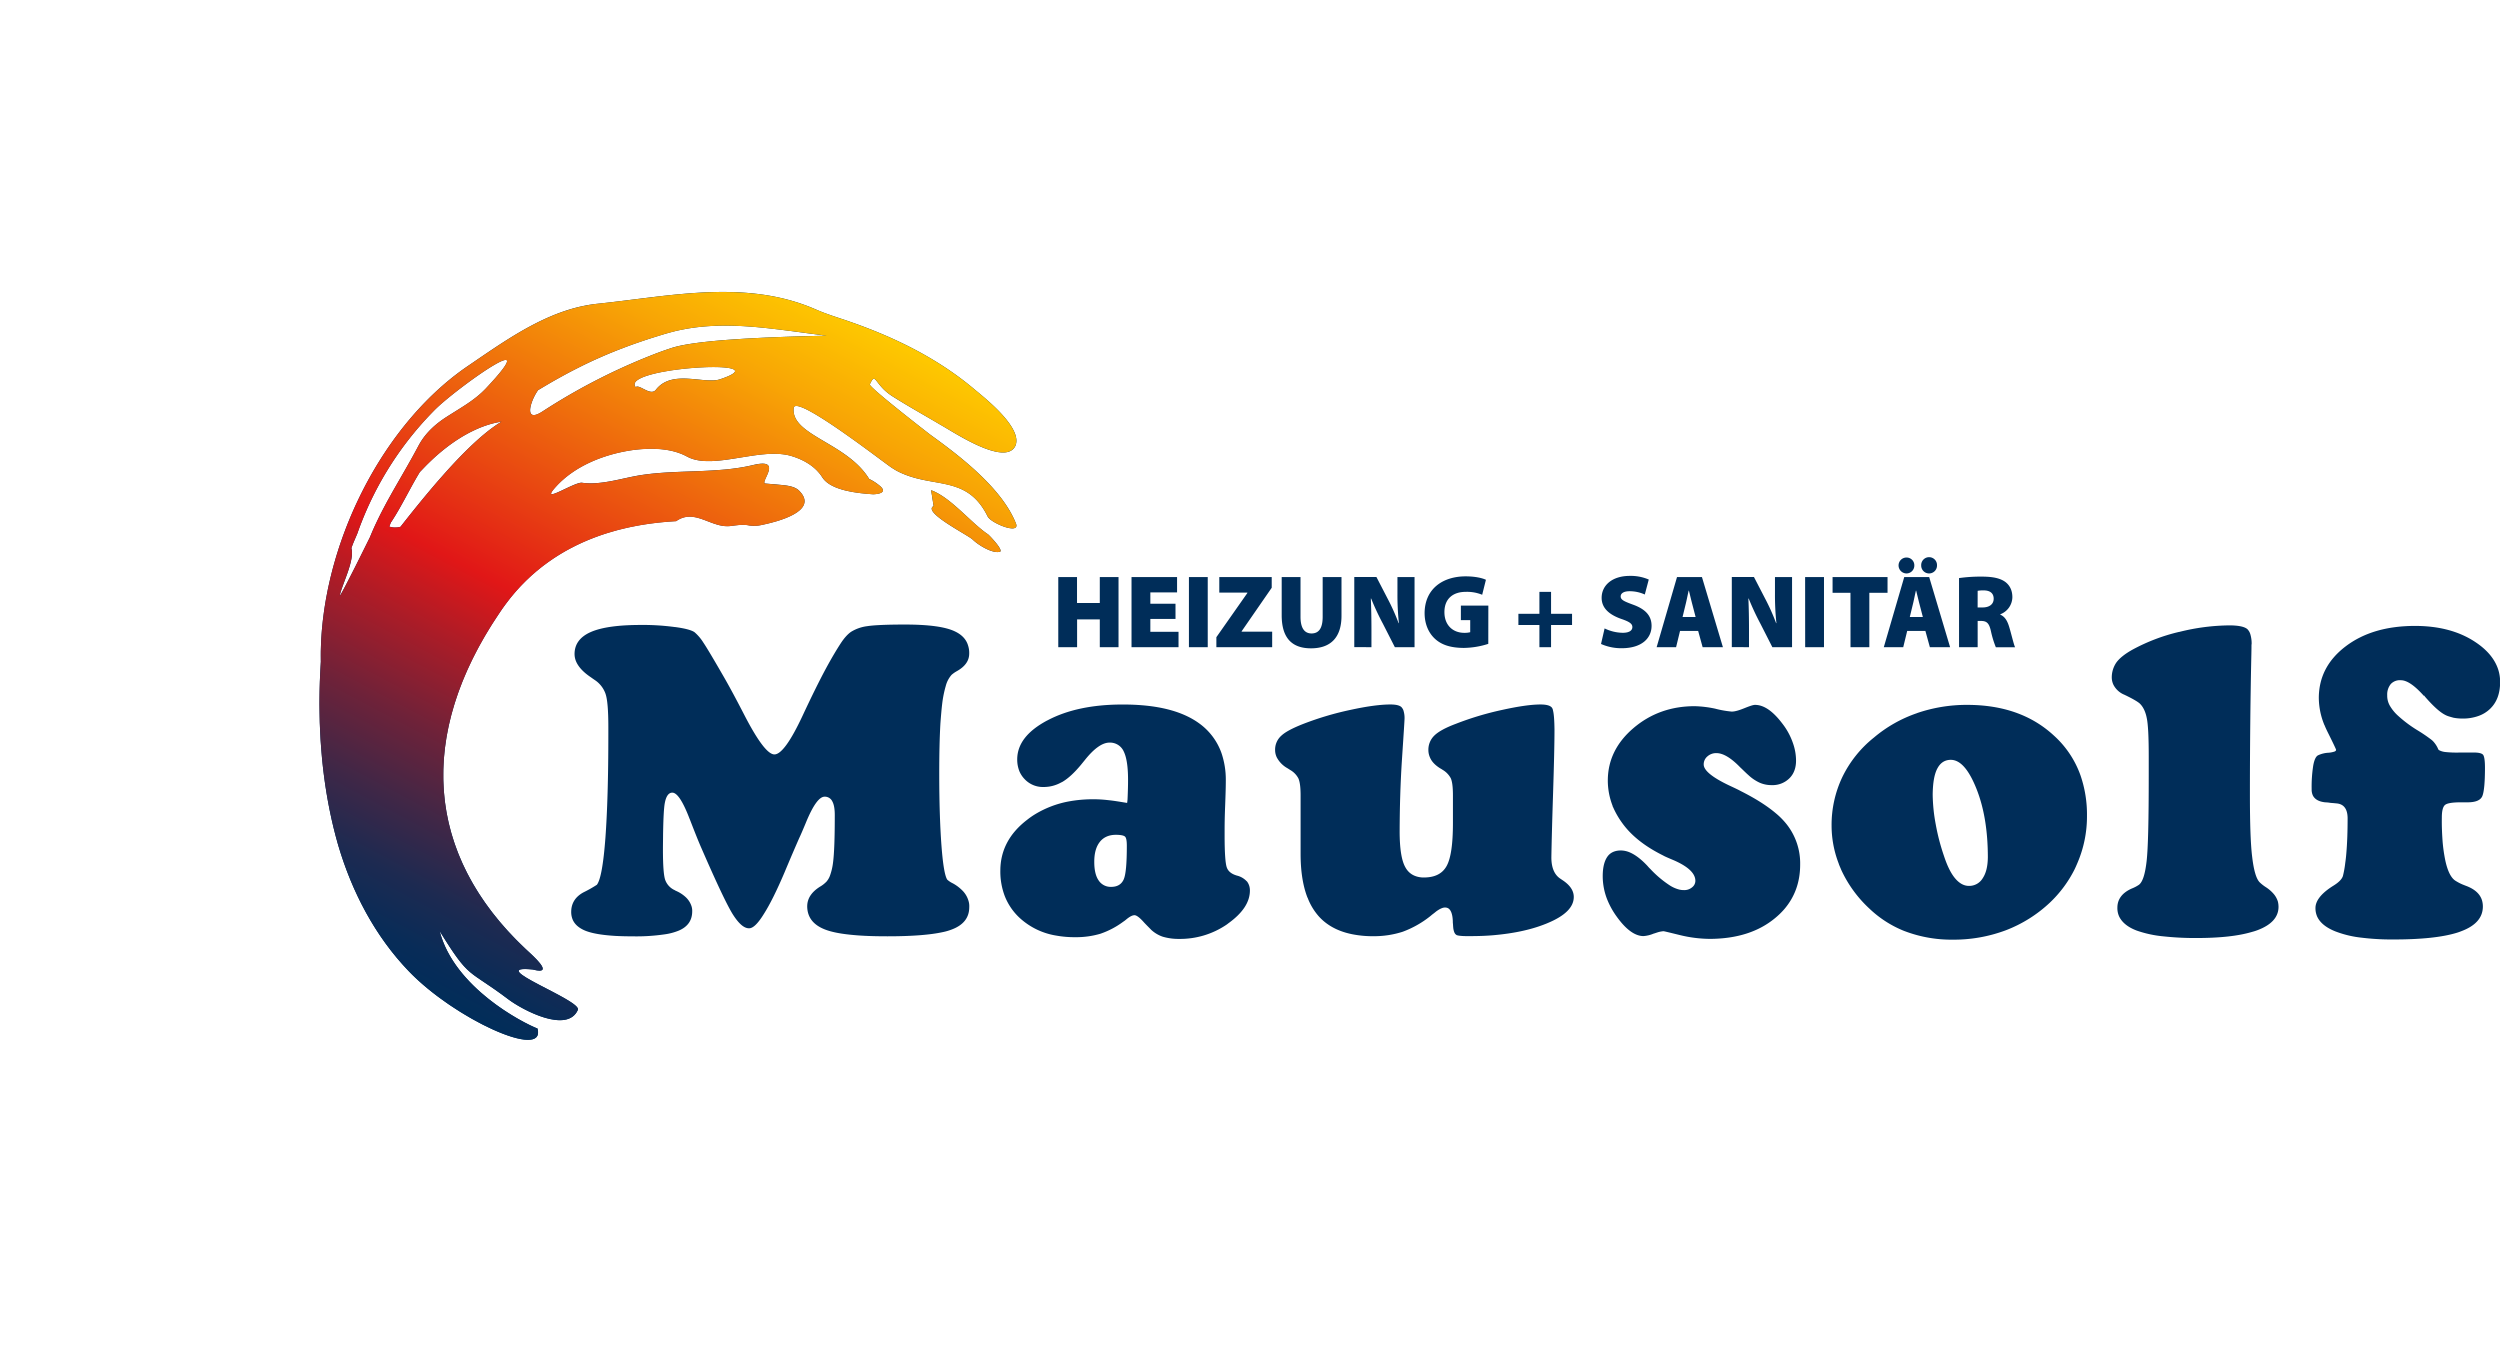
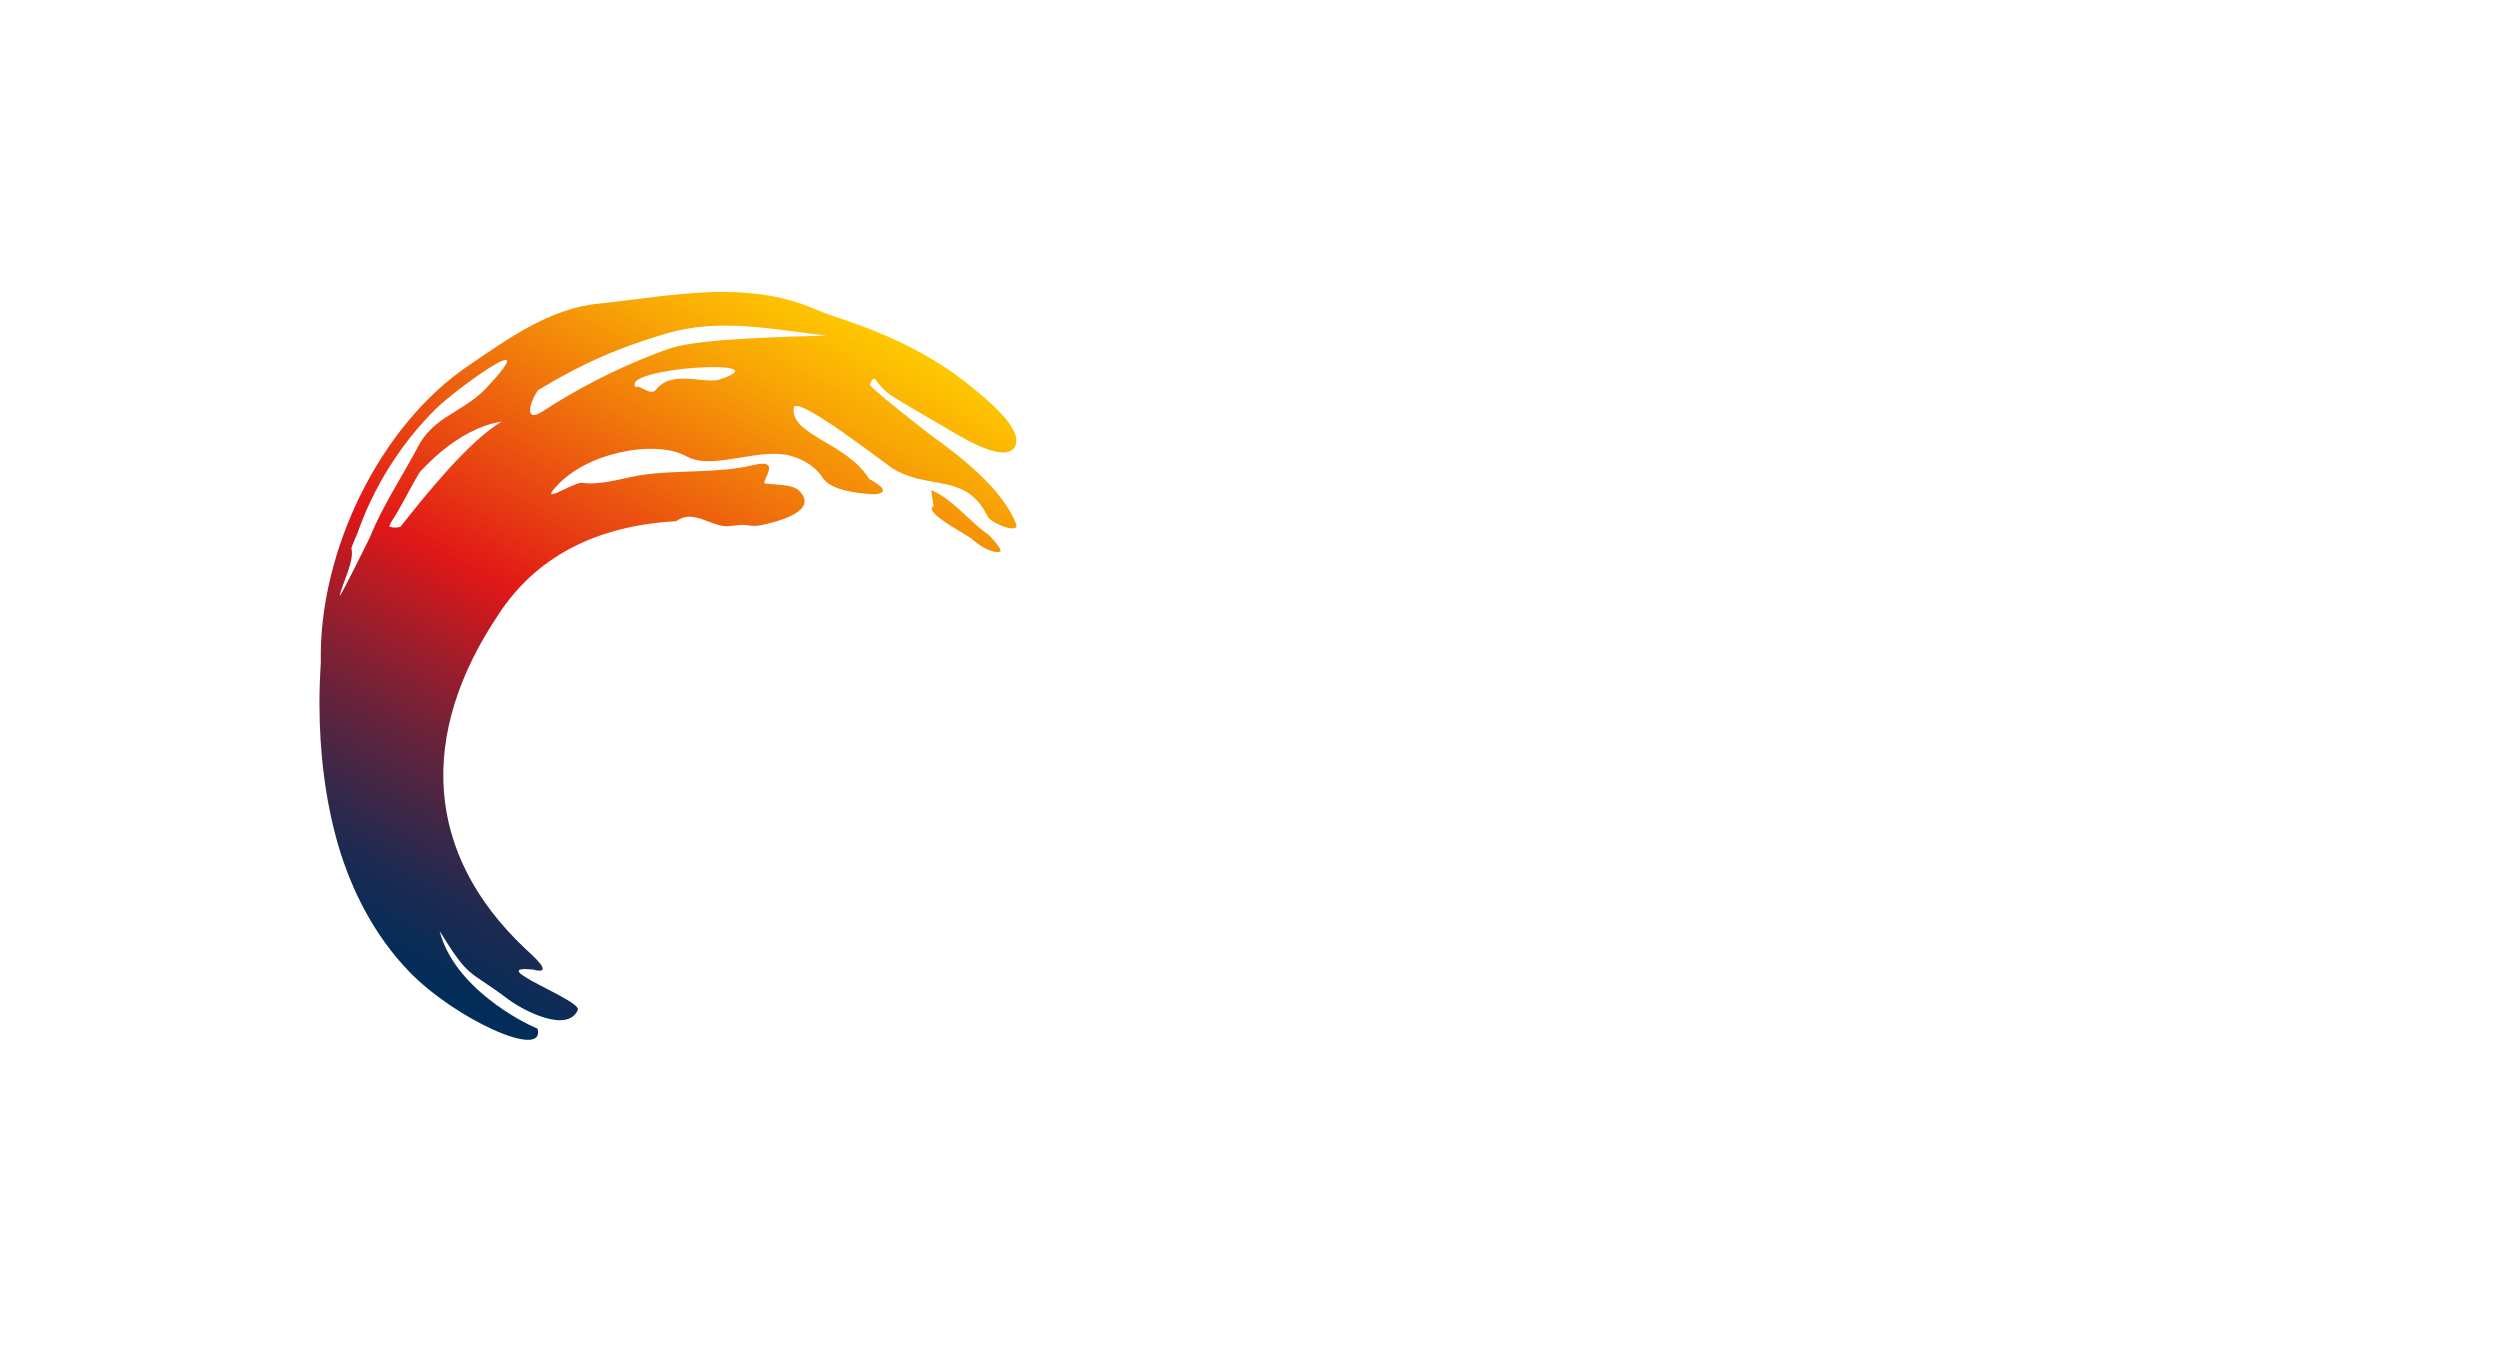
<svg xmlns="http://www.w3.org/2000/svg" id="Ebene_1" data-name="Ebene 1" width="537.37mm" height="290.74mm" viewBox="0 0 1523.26 824.16">
  <defs>
    <style>
      .cls-1 {
        fill: none;
      }

      .cls-2 {
        clip-path: url(#clip-path);
      }

      .cls-3 {
        fill: #002d59;
      }

      .cls-4 {
        clip-path: url(#clip-path-2);
      }

      .cls-5 {
        fill: url(#Unbenannter_Verlauf_2);
      }
    </style>
    <clipPath id="clip-path" transform="translate(192.81 176.13)">
-       <rect class="cls-1" x="1.83" y="1.77" width="1328.62" height="455.68" />
-     </clipPath>
+       </clipPath>
    <clipPath id="clip-path-2" transform="translate(192.81 176.13)">
      <path class="cls-1" d="M376.05,132.22c-7.18,3.63,21.1,17.71,23.82,20.44,3.09,3.07,12.1,8.83,16.72,7.36,1.81-1.32-6.78-10.16-7.37-10.55-10.26-6.79-22.65-22.55-34.7-26.91.08.46,1.44,9.21,1.53,9.66M44.36,144.73l1-2.58a6,6,0,0,0,.47-.63C52.07,132,57,121.28,63,111.46c.59-.18,22.14-26.4,49.82-30.7C93.22,92.4,67.56,124,51.2,144.85a8.68,8.68,0,0,1-3.15.44,9.76,9.76,0,0,1-3.69-.56M245.89,55c-3.49,1.17-8.31.65-13.5.13-9.08-.91-19.31-1.81-25.58,6.25-1.77,2.29-4.64,1-7.23-.34-2.13-1.09-4.08-2.17-5.06-1.25-10-12.13,90.7-17.88,51.37-4.79M14.18,186.64c1.66-7.34,9.18-21.43,7.09-28.76,1-3,2.36-5.9,3.58-8.8A201.27,201.27,0,0,1,72.44,73.26C85.19,60.63,141,20.46,103.23,60.57c-7.11,7.51-16,12.15-24.6,17.74C71.74,82.83,65.83,88.43,62,95.8c-9.82,18.63-21.45,35.76-29.42,55.43-.43.87-17.47,35.55-18.34,35.55,0,0-.05,0,0-.14M135,61.61c26.14-15.89,48.53-25.76,78.17-34.53,32.21-9.54,64.45-2.6,97.68,1.31-19.62.5-76.22,1.59-94.35,7.47-3.57,1.15-7.12,2.41-10.62,3.77a371.81,371.81,0,0,0-68.27,35c-2.32,1.5-4,2.14-5.19,2.14-4.56,0-1.43-9.53,2.58-15.16M171.9,8.88c-29.46,2.84-55,21.25-78.59,37.3C38.24,83,1.34,160.47,2.66,227.06q-.78,12.13-.83,24.44v1.75c.07,28.88,3.48,58.06,11.4,85.54,8.4,28.46,22.33,55.29,43,76.81,27.82,29.06,83.69,54.54,78.46,35-9-3.52-50.77-24.91-59.64-59.42,18.61,30,16.7,22.63,41.78,41.55,8.72,6.57,36,21.08,42.43,6.5,2.59-5.83-58-27.65-27.38-24.59,14.25,3.76-1-9.26-4.51-12.6-61.47-57.84-65.79-130.64-16.09-204.32,1.27-2,2.62-3.86,4-5.73,31.17-42.18,78.34-49.11,103.89-50.55,6.83-4.79,13.08-2.31,19.52.17,4.27,1.65,8.62,3.29,13.29,2.83,3.94-.45,7.84-1.23,11.79-.36a20.44,20.44,0,0,0,7.35-.28c8.49-1.73,35.95-8.28,22.79-21.12-3-2.76-8.47-3.09-12.26-3.45-2.71-.31-5.43-.43-8.14-.72-3.62-.51,11.53-15.88-7.56-11.22-21.91,5.27-46.49,2.6-68.94,6.22-11.05,1.82-23.94,6.21-35.22,4.54-1.74-.21-5.76,1.63-9.64,3.47-7.06,3.35-13.64,6.7-5.1-2.28,11.78-12.23,29.54-18.87,46-21.16,10.77-1.37,23.22-1.29,33,4.13,8.38,4.43,20.41,2.42,32.66.41,10.74-1.76,21.66-3.52,30.45-.94,7.54,2.22,14.9,6.33,19.14,13.16,5.27,8.15,22.21,9.64,30.89,10.23,3.08-.06,8.6-.92,4.59-4.71a31,31,0,0,0-7-4.64c-13.56-22.19-47.76-26.5-46-43.2.84-9,54.51,32.94,59.69,36.33.93.59,1.87,1.17,2.82,1.73,21.65,11.69,42.78,1.78,55.71,28,2.08,4.13,19.58,11.19,17.32,4.53-8.31-21.49-34.06-41.24-52-54.14C372,87.22,336.64,59.8,337.16,58.1c3.72-8.26,2.57,0,13.6,7.09,9.66,6.16,19.74,11.71,29.59,17.57,7,3.8,39.32,25.74,45.52,12.76,4.63-10.84-18.25-28.83-24.64-34.18-22.62-19.15-49.1-32.08-77-41.72-6.59-2.31-13.38-4.28-19.77-7.1C286,4.4,266.92,1.77,247.61,1.77c-25.17,0-50.69,4.47-75.71,7.11" />
    </clipPath>
    <linearGradient id="Unbenannter_Verlauf_2" data-name="Unbenannter Verlauf 2" x1="-51.06" y1="954.21" x2="-46.17" y2="954.21" gradientTransform="matrix(100.29, 0, 0, -100.29, 5093.05, 95931.77)" gradientUnits="userSpaceOnUse">
      <stop offset="0" stop-color="#002d5a" />
      <stop offset="0.05" stop-color="#082c58" />
      <stop offset="0.12" stop-color="#1d2a51" />
      <stop offset="0.2" stop-color="#3f2747" />
      <stop offset="0.3" stop-color="#6f2239" />
      <stop offset="0.41" stop-color="#ac1c27" />
      <stop offset="0.5" stop-color="#e11717" />
      <stop offset="0.63" stop-color="#e94911" />
      <stop offset="0.88" stop-color="#f8a505" />
      <stop offset="1" stop-color="#fec900" />
      <stop offset="1" stop-color="#1d1d1b" />
    </linearGradient>
  </defs>
  <g class="cls-2">
-     <path class="cls-3" d="M852.64,255.77a61.26,61.26,0,0,0,9.71,1.68c1.85,0,4.34-.72,7.53-2s5.4-2.09,6.67-2.09c5.31,0,10.77,3.7,16.46,11.17a41.17,41.17,0,0,1,6.66,12.2,32.29,32.29,0,0,1,1.86,10.59c0,4.5-1.37,8.19-4.11,10.84a14.54,14.54,0,0,1-10.75,4.09h-.17a17.77,17.77,0,0,1-7.07-1.44,25.7,25.7,0,0,1-7-4.74c-1.18-1-2.79-2.65-5-4.73-5.53-5.7-10.34-8.59-14.45-8.59a8,8,0,0,0-5.45,2,6.29,6.29,0,0,0-2.26,4.91q0,5.4,15.43,12.75c3.12,1.46,5.54,2.58,7.3,3.55,8.9,4.48,16,9,21.43,13.63a44.87,44.87,0,0,1,6.43,6.59,38.43,38.43,0,0,1,8.18,24.55c0,10.61-3.29,19.68-9.7,27.14a45.53,45.53,0,0,1-5.53,5.37c-10.13,8.43-23.38,12.62-39.67,12.7a78.41,78.41,0,0,1-18.4-2.32c-6.25-1.52-9.55-2.35-10-2.35a16.48,16.48,0,0,0-4.15.89c-.57.16-1.13.41-1.78.55a19.94,19.94,0,0,1-6.19,1.53c-5.21,0-10.66-3.93-16.36-11.87a48.49,48.49,0,0,1-5.86-10.6,38.72,38.72,0,0,1-2.66-14.13c0-5.21,1-9.07,2.75-11.65s4.56-3.92,8.32-3.92a14.25,14.25,0,0,1,5.31,1.13c3.39,1.44,7.06,4.18,10.93,8.34a22,22,0,0,0,1.75,1.86A64.31,64.31,0,0,0,824.06,363a20,20,0,0,0,6.33,2.9,12.37,12.37,0,0,0,2.89.32,7.32,7.32,0,0,0,4.91-1.69,5,5,0,0,0,2-3.93c0-4.49-4.25-8.59-12.69-12.36-1.35-.57-2.65-1.12-3.77-1.61s-2.32-1-3.21-1.52c-11-5.47-19.36-12-25-19.9a51.07,51.07,0,0,1-5.55-9.72,1.26,1.26,0,0,1-.25-.72,42.47,42.47,0,0,1-2.88-15.26c0-12.44,5.23-23.11,15.57-31.95s22.8-13.4,37.34-13.4a66.67,66.67,0,0,1,12.92,1.6M218.43,205.92c6,.8,10,1.85,11.88,3.12a27.12,27.12,0,0,1,5.37,6.27c2.17,3.21,6.36,10.28,12.69,21.27q5.17,9,12.52,23.29c8.2,15.81,14.22,23.68,18.15,23.68,4.1,0,9.87-7.95,17.25-23.77,5.39-11.55,10.11-21.1,14.13-28.57,3.7-6.83,6.75-11.88,9.07-15.42s4.5-5.77,6.35-7a24.62,24.62,0,0,1,9.71-3.38c4-.63,11.73-1,23-1,14.45,0,24.58,1.36,30.44,4.17,4.25,2,7,4.89,8.09,8.75a14.37,14.37,0,0,1,.65,4.81c0,4.26-2.48,7.87-7.54,10.68a18.82,18.82,0,0,0-3.21,2.25,16.47,16.47,0,0,0-3.53,6.74A67.92,67.92,0,0,0,381.23,253c-.39,3.29-.71,7.22-1.05,11.72-.47,8.2-.71,18.3-.71,30.43,0,17.83.49,32.51,1.37,44.16s2.08,18.45,3.52,20.55a13.91,13.91,0,0,0,3.37,2.23,25.15,25.15,0,0,1,6.27,4.83,14.51,14.51,0,0,1,3.2,5.55,10.94,10.94,0,0,1,.56,4.15q0,9.75-11,13.73a33.24,33.24,0,0,1-5.05,1.45c-7.63,1.69-18.85,2.57-33.65,2.57h-.31c-7.94,0-14.78-.23-20.63-.79q-11.31-1-17.33-3.39c-7.15-2.8-10.68-7.47-10.77-14,0-4.81,2.58-8.74,7.71-12a17.69,17.69,0,0,0,4.17-3.28,12,12,0,0,0,1.86-3.14,35.44,35.44,0,0,0,2-8.34q1.07-8.17,1.06-28.91c0-3.77-.49-6.58-1.54-8.43a5,5,0,0,0-4.65-2.79c-3.31,0-7.16,5.37-11.56,16.2-1.62,3.86-2.9,6.91-3.94,9.07-2.25,5.13-5.22,12-8.9,20.8q-7.12,16.74-12.55,25.27c-3.67,6-6.73,8.94-9.13,8.85-3,0-6.11-2.74-9.54-8s-10-19.11-19.6-41.19c-1.87-4.26-4.1-9.94-6.84-17a.19.19,0,0,0-.06-.17c0-.09-.09-.09-.09-.16q-6.13-16.12-10.6-16.13c-2.17,0-3.69,2-4.5,6-.64,3.11-.95,9.54-1.12,19.33,0,2.8-.08,5.94-.08,9.32,0,9.88.48,16.13,1.44,18.69a10.86,10.86,0,0,0,5.32,5.88,4.51,4.51,0,0,1,.87.48c.25.15.57.23.88.4a20.77,20.77,0,0,1,5.31,3.53,13.11,13.11,0,0,1,3.58,5.54,9.07,9.07,0,0,1,.43,3.12c0,5.54-2.74,9.49-8.28,11.81a35.54,35.54,0,0,1-8.51,2.24,119.11,119.11,0,0,1-19.75,1.21h-.32c-3.45,0-6.67-.09-9.56-.23-8.33-.48-14.61-1.53-18.77-3.22-3.69-1.53-6.26-3.7-7.54-6.5a12,12,0,0,1-1-4.89c0-5.32,2.56-9.32,7.56-12a76.2,76.2,0,0,0,8.08-4.57c2.26-2.92,4-12.46,5.23-28.92,1.13-15.49,1.76-36.36,1.76-62.53v-4.66c0-10.2-.55-17-1.76-20.39a16.67,16.67,0,0,0-6.51-8.27c-.47-.32-1.29-.88-2.4-1.68-4.49-3-7.46-6.19-8.92-9.48a12,12,0,0,1-1-4.65c0-6,3.29-10.52,9.88-13.42s16.77-4.32,30.51-4.32a145.15,145.15,0,0,1,20.71,1.28m226.94,56.92h0q18.3-9.75,46-9.72h.14c20.56,0,36.13,3.85,46.73,11.72a37.72,37.72,0,0,1,13.34,18.07,50.42,50.42,0,0,1,2.57,16.37c0,4-.16,9.24-.42,15.9s-.31,11.31-.31,13.88V333c0,10.59.47,17.08,1.36,19.49s3,4,6.27,4.92a11.92,11.92,0,0,1,5.77,3.37.82.82,0,0,1,.4.4,8.77,8.77,0,0,1,1.29,2.73,9.33,9.33,0,0,1,.32,2.57c0,7.07-4.42,13.72-13.17,20a14.7,14.7,0,0,1-1.19.89,50.41,50.41,0,0,1-28.91,8.59,33.72,33.72,0,0,1-9.88-1.36,19.9,19.9,0,0,1-6.9-4.09c-1-1.05-2.48-2.49-4.26-4.36-2.72-3.11-4.73-4.63-6-4.63s-2.81.79-4.81,2.4a17,17,0,0,1-2,1.52,50.79,50.79,0,0,1-14,7.38,52,52,0,0,1-15.41,2.09h-.17a61.6,61.6,0,0,1-11.15-.95,43,43,0,0,1-21.78-10.21,36.07,36.07,0,0,1-9.7-13.8,42,42,0,0,1-2.73-15.49q0-18.56,16.31-31.06a47.9,47.9,0,0,1,5-3.48,61.09,61.09,0,0,1,19.81-7.62,81.39,81.39,0,0,1,15.58-1.43,75.33,75.33,0,0,1,9.16.56c3.37.32,7.24,1,11.39,1.68.09-.48.17-1.21.25-2.09.23-5,.31-8.5.31-10.68.1-8.59-.78-14.77-2.56-18.46a9.13,9.13,0,0,0-8.74-5.53q-6.61,0-15.18,10.83c-1,1.21-1.75,2.16-2.23,2.74-4,4.81-7.73,8.26-11.25,10.34l-1,.49a21.82,21.82,0,0,1-10.52,2.65h-.08a15.25,15.25,0,0,1-11.39-4.73,15.88,15.88,0,0,1-3.23-4.82,19.27,19.27,0,0,1-1.35-7.23c0-9.39,6.1-17.26,18.29-23.76m32.1,73.93c-2.31,2.88-3.44,6.91-3.44,12.2,0,5,.87,8.75,2.65,11.32a8.76,8.76,0,0,0,7.63,3.94c3.69,0,6.17-1.45,7.56-4.33s2-9.82,2-20.72c0-3-.34-4.81-1.06-5.53s-2.57-1.14-5.62-1.14c-4.18,0-7.47,1.44-9.73,4.26m183.86-81.88a5,5,0,0,1,1.26,2.48,14.82,14.82,0,0,1,.51,4.26c0,.89-.51,8.92-1.53,24.25S660.05,316,660,330.35q0,15.79,3.45,21.91c2.1,3.86,5.55,5.94,10.36,6.27h1c6.67,0,11.24-2.33,13.82-7s3.84-13.32,3.84-26.16V308.44c0-5.14-.47-8.59-1.35-10.44a13.21,13.21,0,0,0-4.91-5.05,15.93,15.93,0,0,0-1.45-.89c-3.11-1.93-5.2-4.1-6.25-6.59a11,11,0,0,1-1-4.57,12,12,0,0,1,3.54-8.75c2.4-2.41,6.72-4.81,13.15-7.23a184,184,0,0,1,28.34-8.51c9.78-2.16,17.58-3.29,23.28-3.29,3.61,0,6,.64,7,2a4,4,0,0,1,.63,1.69c.56,2.17.82,6,.9,11.47,0,9.33-.34,22.65-.9,40.15s-.88,30-1,37.89c0,6.34,1.92,10.74,5.7,13.09.24.15.4.31.57.4s.32.17.32.22c4.73,3.06,7.06,6.5,7.06,10.37,0,6.26-5.37,11.56-16.13,16-.72.33-1.45.57-2.24.89-8.43,3.22-18.32,5.29-29.72,6.34-5,.48-10.42.64-16.13.64h-.49c-3.36,0-5.62-.23-6.66-.64a1,1,0,0,1-.31-.24c-.88-.55-1.35-1.78-1.69-3.62-.1-.74-.16-1.6-.23-2.88a9.65,9.65,0,0,1-.1-1.69c-.16-4.41-1.21-7.07-3-8a4.33,4.33,0,0,0-1.76-.38c-1.3,0-3,.72-5.15,2.23-.56.42-1.2,1-1.92,1.52-1,.73-1.61,1.31-2,1.61a60.61,60.61,0,0,1-16.69,9.41,56.76,56.76,0,0,1-17.84,2.72h-.23a61.82,61.82,0,0,1-8.82-.56c-10.61-1.36-18.72-5.3-24.42-11.72a37.09,37.09,0,0,1-6.43-10.59,1.56,1.56,0,0,0-.3-.65c-2.82-7.23-4.19-16.14-4.19-26.74V308.44c0-5-.47-8.35-1.35-10.28a12.64,12.64,0,0,0-5-5.14c-.48-.32-1.11-.72-1.76-1.12a16.18,16.18,0,0,1-6.42-6.59,10.27,10.27,0,0,1-1-4.41,11.32,11.32,0,0,1,3.69-8.67c2.42-2.33,7-4.74,13.56-7.31a186.18,186.18,0,0,1,29-8.58c10-2.17,18-3.22,24-3.22,3.45,0,5.76.56,6.9,1.77m313.82,3.54h0a93.25,93.25,0,0,1,30.72-5.07q32.55,0,52.75,18.63a59.37,59.37,0,0,1,16.32,24.41,73.18,73.18,0,0,1,3.92,24.56,71.86,71.86,0,0,1-5.85,28.82c-.58,1.36-1.13,2.65-1.77,3.94a73,73,0,0,1-15,20.15,81.79,81.79,0,0,1-26.89,16.85,90.27,90.27,0,0,1-32.36,5.7,80.2,80.2,0,0,1-28-4.75l-1.7-.63a66.4,66.4,0,0,1-20.93-13.48A74.78,74.78,0,0,1,929.12,354c-.47-1.19-1-2.32-1.44-3.45-.07-.24-.15-.49-.23-.71a64.06,64.06,0,0,1-4.26-22.8,68,68,0,0,1,6.51-29.62A69.57,69.57,0,0,1,949,273.27a81.36,81.36,0,0,1,26.18-14.84m12.44,33.7c-1.87,3.55-2.74,8.84-2.83,15.83a104.27,104.27,0,0,0,1.86,18.22,130.58,130.58,0,0,0,5,19.19c2,6.1,4.25,10.66,6.82,13.71s5.37,4.58,8.42,4.58a9.57,9.57,0,0,0,8.37-4.66c2.08-3.12,3.06-7.3,3.14-12.67,0-16.14-2.26-30.1-6.93-41.82s-9.78-17.58-15.57-17.67c-3.69,0-6.42,1.77-8.27,5.29ZM1134.9,208.9a114.28,114.28,0,0,0-28.11,10.67c-4.81,2.65-8.1,5.3-10,7.86a16,16,0,0,0-2.88,9.15,10.53,10.53,0,0,0,1,4.5,12.89,12.89,0,0,0,6.68,6.1c5.06,2.41,8.17,4.26,9.39,5.38,2,1.93,3.45,4.81,4.23,8.75.83,3.78,1.22,11.64,1.22,23.6V296.4c0,26.81-.39,44.14-1.28,52.09s-2.42,12.76-4.66,14.47a21.75,21.75,0,0,1-4.41,2.31c-5.79,2.57-8.75,6.5-8.75,11.64a12.24,12.24,0,0,0,1,5.22c1.71,3.69,5.24,6.66,10.77,8.75a68.64,68.64,0,0,0,16.45,3.54,179,179,0,0,0,19.75,1c14.39,0,25.62-1.21,34-3.71a33.49,33.49,0,0,0,3.46-1.1q12.75-4.83,12.75-14.22a14.05,14.05,0,0,0-.4-3.22,13.18,13.18,0,0,0-3-5.12,21.84,21.84,0,0,0-4.09-3.47,25.48,25.48,0,0,1-4-3.11q-3.11-3.15-4.56-15.44c-1-8.08-1.38-20.86-1.38-38.2q0-45,.89-85.49c.07-3,.07-4.82.07-5.71,0-.08,0-.08.09-.14v-.18a19.57,19.57,0,0,0-.73-5.77,7.29,7.29,0,0,0-1.92-3.37c-1.77-1.46-5.21-2.18-10.35-2.25a129,129,0,0,0-31.15,4m149.25,38.76c.31.4.55.72.7.89,4.91,5.62,8.83,9.15,11.89,10.76a13,13,0,0,0,2.32,1c1,.32,1.93.57,3.06.88a29.34,29.34,0,0,0,5.38.48,27.65,27.65,0,0,0,9.63-1.53,19.52,19.52,0,0,0,7.23-4.41c4.09-3.93,6.09-9.38,6.09-16.29a24.53,24.53,0,0,0-1.28-8c-2.09-6.1-6.59-11.55-13.57-16.21-9.86-6.66-22.25-10-37-10q-25.77,0-42.14,12.36T1220.06,249a44,44,0,0,0,3.14,16,2.48,2.48,0,0,0,.34.72c.53,1.37,1.19,2.74,1.85,4.1,3.52,7.06,5.27,10.76,5.19,10.93,0,.48-.39.88-1.11,1.11a16.53,16.53,0,0,1-3.3.65,17.14,17.14,0,0,0-6.6,1.59c-1.27.66-2.24,2.67-2.87,6a82.24,82.24,0,0,0-1,14.7,8.47,8.47,0,0,0,.78,3.85c1.23,2.33,3.71,3.69,7.48,4.09a21.42,21.42,0,0,1,3.2.33c.83.07,2,.15,3.54.31,4.51.32,6.84,3.29,6.91,8.92,0,8-.23,15.25-.8,21.68-.16,2.07-.39,4-.65,5.76a58.29,58.29,0,0,1-1.43,7.95c-.65,1.94-2.58,3.87-5.7,5.79-.25.16-.42.31-.51.31l-.86.57c-6.42,4.26-9.64,8.58-9.64,12.76a12.7,12.7,0,0,0,1,5.14c1.69,3.78,5.39,6.83,11.18,9.14a63.47,63.47,0,0,0,16.29,3.85,149.07,149.07,0,0,0,19.18,1.05q25.17,0,38.46-4.07c.87-.26,1.76-.57,2.56-.9,8.92-3.3,13.33-8.34,13.33-15.17a12.87,12.87,0,0,0-.48-3.53c-1.13-3.95-4.33-6.91-9.56-8.92-.08,0-.17-.07-.24-.07-.33-.17-.64-.25-1-.41a28.57,28.57,0,0,1-5.22-2.58c-2.74-1.59-4.89-5.68-6.34-12.27a97.12,97.12,0,0,1-1.69-11.72c-.31-4.34-.56-9.13-.47-14.62,0-3.84.57-6.33,1.75-7.53s4.43-1.77,9.8-1.77h4.11c5,0,7.94-1.29,9-3.77s1.62-8.35,1.62-17.27c0-4.41-.42-7.14-1.22-8s-2.8-1.37-5.93-1.28h-9.08a64.2,64.2,0,0,1-7.87-.33,10.49,10.49,0,0,1-4-1.2,2.74,2.74,0,0,1-.61-1.05,16.22,16.22,0,0,0-2.49-3.85,10,10,0,0,0-1.61-1.52,96.93,96.93,0,0,0-8.68-5.86,76.11,76.11,0,0,1-11.17-8.36,25.73,25.73,0,0,1-5.36-6.49,12.33,12.33,0,0,1-1.54-6.34,10,10,0,0,1,2.17-6.75,7.55,7.55,0,0,1,6.12-2.33c3.75,0,8.42,3.21,14,9.47" transform="translate(192.81 176.13)" />
-     <path class="cls-3" d="M21.27,157.88c1-3,2.36-5.9,3.57-8.8a201.81,201.81,0,0,1,47.6-75.83C85.19,60.63,141,20.46,103.23,60.57c-7.12,7.52-16,12.16-24.6,17.75C71.74,82.83,65.83,88.43,62,95.8c-9.82,18.63-21.45,35.76-29.42,55.44-.46.89-18.72,38.07-18.38,35.4,1.67-7.34,9.19-21.42,7.1-28.76m24.06-15.73a6.94,6.94,0,0,0,.46-.62C52.07,132,57,121.28,63,111.46c.59-.18,22.15-26.4,49.82-30.69C93.22,92.41,67.56,124,51.2,144.85a12,12,0,0,1-6.84-.12ZM213.21,27.07c32.22-9.53,64.45-2.59,97.68,1.32-19.62.51-76.21,1.59-94.35,7.46-3.57,1.16-7.12,2.42-10.62,3.78a371.5,371.5,0,0,0-68.27,35C126.33,82,130,68.69,135,61.61c26.14-15.9,48.53-25.76,78.17-34.54M194.52,59.76c-10-12.13,90.71-17.88,51.37-4.78-9.58,3.19-29.21-6.31-39.08,6.38-3.23,4.15-10.11-3.65-12.29-1.6m181.53,72.46c-.09-.45-1.45-9.2-1.54-9.66,12.06,4.36,24.45,20.13,34.72,26.92.58.38,9.17,9.22,7.37,10.53-4.63,1.48-13.64-4.28-16.73-7.35-2.71-2.73-31-16.81-23.82-20.44M219.13,141.4c11.34-8,21.07,4.15,32.81,3,3.94-.45,7.84-1.23,11.79-.37a20.15,20.15,0,0,0,7.34-.27c8.49-1.73,36-8.28,22.8-21.12-2.95-2.76-8.47-3.09-12.26-3.45-2.71-.32-5.44-.43-8.15-.72-3.61-.51,11.54-15.88-7.55-11.22-21.92,5.28-46.48,2.61-68.94,6.22-11.05,1.82-23.94,6.21-35.22,4.53-4.91-.57-28,15.12-14.73,1.19,11.78-12.22,29.53-18.87,46-21.14,10.76-1.38,23.21-1.3,33,4.12,15.73,8.31,44.31-6,63.11-.53,7.54,2.22,14.9,6.33,19.14,13.16,5.27,8.15,22.21,9.64,30.89,10.23,3.08-.06,8.6-.92,4.59-4.71a31.35,31.35,0,0,0-7-4.64c-13.56-22.19-47.76-26.5-46-43.2.84-9,54.51,32.94,59.69,36.33.93.59,1.87,1.17,2.81,1.74,21.66,11.68,42.8,1.76,55.72,28,2.08,4.13,19.58,11.19,17.32,4.53-8.31-21.49-34.06-41.24-52-54.14C372,87.22,336.64,59.8,337.16,58.1c3.71-8.26,2.57,0,13.6,7.1,9.67,6.16,19.74,11.7,29.59,17.56,7,3.8,39.32,25.74,45.52,12.76,4.63-10.83-18.24-28.83-24.65-34.18-22.61-19.15-49.09-32.08-76.94-41.72-6.59-2.31-13.38-4.27-19.77-7.1C261.93-6.19,216.12,4.22,171.9,8.88c-29.45,2.84-55,21.24-78.6,37.3C38.24,83,1.34,160.47,2.67,227.07.25,264.24,2.91,303,13.23,338.79c8.4,28.46,22.33,55.3,43,76.82,27.82,29.06,83.69,54.52,78.46,34.95-9-3.51-50.78-24.91-59.64-59.42,18.62,30,16.71,22.64,41.79,41.55,8.71,6.57,36,21.08,42.43,6.5,2.58-5.83-58-27.65-27.39-24.6,14.25,3.76-1-9.25-4.51-12.59-61.47-57.84-65.79-130.64-16.09-204.33,1.27-1.94,2.61-3.85,4-5.72,31.16-42.19,78.34-49.11,103.89-50.55" transform="translate(192.81 176.13)" />
+     <path class="cls-3" d="M852.64,255.77a61.26,61.26,0,0,0,9.71,1.68c1.85,0,4.34-.72,7.53-2s5.4-2.09,6.67-2.09c5.31,0,10.77,3.7,16.46,11.17a41.17,41.17,0,0,1,6.66,12.2,32.29,32.29,0,0,1,1.86,10.59c0,4.5-1.37,8.19-4.11,10.84a14.54,14.54,0,0,1-10.75,4.09h-.17a17.77,17.77,0,0,1-7.07-1.44,25.7,25.7,0,0,1-7-4.74c-1.18-1-2.79-2.65-5-4.73-5.53-5.7-10.34-8.59-14.45-8.59a8,8,0,0,0-5.45,2,6.29,6.29,0,0,0-2.26,4.91q0,5.4,15.43,12.75c3.12,1.46,5.54,2.58,7.3,3.55,8.9,4.48,16,9,21.43,13.63a44.87,44.87,0,0,1,6.43,6.59,38.43,38.43,0,0,1,8.18,24.55c0,10.61-3.29,19.68-9.7,27.14a45.53,45.53,0,0,1-5.53,5.37c-10.13,8.43-23.38,12.62-39.67,12.7a78.41,78.41,0,0,1-18.4-2.32c-6.25-1.52-9.55-2.35-10-2.35a16.48,16.48,0,0,0-4.15.89c-.57.16-1.13.41-1.78.55a19.94,19.94,0,0,1-6.19,1.53c-5.21,0-10.66-3.93-16.36-11.87a48.49,48.49,0,0,1-5.86-10.6,38.72,38.72,0,0,1-2.66-14.13c0-5.21,1-9.07,2.75-11.65s4.56-3.92,8.32-3.92a14.25,14.25,0,0,1,5.31,1.13c3.39,1.44,7.06,4.18,10.93,8.34a22,22,0,0,0,1.75,1.86a20,20,0,0,0,6.33,2.9,12.37,12.37,0,0,0,2.89.32,7.32,7.32,0,0,0,4.91-1.69,5,5,0,0,0,2-3.93c0-4.49-4.25-8.59-12.69-12.36-1.35-.57-2.65-1.12-3.77-1.61s-2.32-1-3.21-1.52c-11-5.47-19.36-12-25-19.9a51.07,51.07,0,0,1-5.55-9.72,1.26,1.26,0,0,1-.25-.72,42.47,42.47,0,0,1-2.88-15.26c0-12.44,5.23-23.11,15.57-31.95s22.8-13.4,37.34-13.4a66.67,66.67,0,0,1,12.92,1.6M218.43,205.92c6,.8,10,1.85,11.88,3.12a27.12,27.12,0,0,1,5.37,6.27c2.17,3.21,6.36,10.28,12.69,21.27q5.17,9,12.52,23.29c8.2,15.81,14.22,23.68,18.15,23.68,4.1,0,9.87-7.95,17.25-23.77,5.39-11.55,10.11-21.1,14.13-28.57,3.7-6.83,6.75-11.88,9.07-15.42s4.5-5.77,6.35-7a24.62,24.62,0,0,1,9.71-3.38c4-.63,11.73-1,23-1,14.45,0,24.58,1.36,30.44,4.17,4.25,2,7,4.89,8.09,8.75a14.37,14.37,0,0,1,.65,4.81c0,4.26-2.48,7.87-7.54,10.68a18.82,18.82,0,0,0-3.21,2.25,16.47,16.47,0,0,0-3.53,6.74A67.92,67.92,0,0,0,381.23,253c-.39,3.29-.71,7.22-1.05,11.72-.47,8.2-.71,18.3-.71,30.43,0,17.83.49,32.51,1.37,44.16s2.08,18.45,3.52,20.55a13.91,13.91,0,0,0,3.37,2.23,25.15,25.15,0,0,1,6.27,4.83,14.51,14.51,0,0,1,3.2,5.55,10.94,10.94,0,0,1,.56,4.15q0,9.75-11,13.73a33.24,33.24,0,0,1-5.05,1.45c-7.63,1.69-18.85,2.57-33.65,2.57h-.31c-7.94,0-14.78-.23-20.63-.79q-11.31-1-17.33-3.39c-7.15-2.8-10.68-7.47-10.77-14,0-4.81,2.58-8.74,7.71-12a17.69,17.69,0,0,0,4.17-3.28,12,12,0,0,0,1.86-3.14,35.44,35.44,0,0,0,2-8.34q1.07-8.17,1.06-28.91c0-3.77-.49-6.58-1.54-8.43a5,5,0,0,0-4.65-2.79c-3.31,0-7.16,5.37-11.56,16.2-1.62,3.86-2.9,6.91-3.94,9.07-2.25,5.13-5.22,12-8.9,20.8q-7.12,16.74-12.55,25.27c-3.67,6-6.73,8.94-9.13,8.85-3,0-6.11-2.74-9.54-8s-10-19.11-19.6-41.19c-1.87-4.26-4.1-9.94-6.84-17a.19.19,0,0,0-.06-.17c0-.09-.09-.09-.09-.16q-6.13-16.12-10.6-16.13c-2.17,0-3.69,2-4.5,6-.64,3.11-.95,9.54-1.12,19.33,0,2.8-.08,5.94-.08,9.32,0,9.88.48,16.13,1.44,18.69a10.86,10.86,0,0,0,5.32,5.88,4.51,4.51,0,0,1,.87.48c.25.15.57.23.88.4a20.77,20.77,0,0,1,5.31,3.53,13.11,13.11,0,0,1,3.58,5.54,9.07,9.07,0,0,1,.43,3.12c0,5.54-2.74,9.49-8.28,11.81a35.54,35.54,0,0,1-8.51,2.24,119.11,119.11,0,0,1-19.75,1.21h-.32c-3.45,0-6.67-.09-9.56-.23-8.33-.48-14.61-1.53-18.77-3.22-3.69-1.53-6.26-3.7-7.54-6.5a12,12,0,0,1-1-4.89c0-5.32,2.56-9.32,7.56-12a76.2,76.2,0,0,0,8.08-4.57c2.26-2.92,4-12.46,5.23-28.92,1.13-15.49,1.76-36.36,1.76-62.53v-4.66c0-10.2-.55-17-1.76-20.39a16.67,16.67,0,0,0-6.51-8.27c-.47-.32-1.29-.88-2.4-1.68-4.49-3-7.46-6.19-8.92-9.48a12,12,0,0,1-1-4.65c0-6,3.29-10.52,9.88-13.42s16.77-4.32,30.51-4.32a145.15,145.15,0,0,1,20.71,1.28m226.94,56.92h0q18.3-9.75,46-9.72h.14c20.56,0,36.13,3.85,46.73,11.72a37.72,37.72,0,0,1,13.34,18.07,50.42,50.42,0,0,1,2.57,16.37c0,4-.16,9.24-.42,15.9s-.31,11.31-.31,13.88V333c0,10.59.47,17.08,1.36,19.49s3,4,6.27,4.92a11.92,11.92,0,0,1,5.77,3.37.82.82,0,0,1,.4.4,8.77,8.77,0,0,1,1.29,2.73,9.33,9.33,0,0,1,.32,2.57c0,7.07-4.42,13.72-13.17,20a14.7,14.7,0,0,1-1.19.89,50.41,50.41,0,0,1-28.91,8.59,33.72,33.72,0,0,1-9.88-1.36,19.9,19.9,0,0,1-6.9-4.09c-1-1.05-2.48-2.49-4.26-4.36-2.72-3.11-4.73-4.63-6-4.63s-2.81.79-4.81,2.4a17,17,0,0,1-2,1.52,50.79,50.79,0,0,1-14,7.38,52,52,0,0,1-15.41,2.09h-.17a61.6,61.6,0,0,1-11.15-.95,43,43,0,0,1-21.78-10.21,36.07,36.07,0,0,1-9.7-13.8,42,42,0,0,1-2.73-15.49q0-18.56,16.31-31.06a47.9,47.9,0,0,1,5-3.48,61.09,61.09,0,0,1,19.81-7.62,81.39,81.39,0,0,1,15.58-1.43,75.33,75.33,0,0,1,9.16.56c3.37.32,7.24,1,11.39,1.68.09-.48.17-1.21.25-2.09.23-5,.31-8.5.31-10.68.1-8.59-.78-14.77-2.56-18.46a9.13,9.13,0,0,0-8.74-5.53q-6.61,0-15.18,10.83c-1,1.21-1.75,2.16-2.23,2.74-4,4.81-7.73,8.26-11.25,10.34l-1,.49a21.82,21.82,0,0,1-10.52,2.65h-.08a15.25,15.25,0,0,1-11.39-4.73,15.88,15.88,0,0,1-3.23-4.82,19.27,19.27,0,0,1-1.35-7.23c0-9.39,6.1-17.26,18.29-23.76m32.1,73.93c-2.31,2.88-3.44,6.91-3.44,12.2,0,5,.87,8.75,2.65,11.32a8.76,8.76,0,0,0,7.63,3.94c3.69,0,6.17-1.45,7.56-4.33s2-9.82,2-20.72c0-3-.34-4.81-1.06-5.53s-2.57-1.14-5.62-1.14c-4.18,0-7.47,1.44-9.73,4.26m183.86-81.88a5,5,0,0,1,1.26,2.48,14.82,14.82,0,0,1,.51,4.26c0,.89-.51,8.92-1.53,24.25S660.05,316,660,330.35q0,15.79,3.45,21.91c2.1,3.86,5.55,5.94,10.36,6.27h1c6.67,0,11.24-2.33,13.82-7s3.84-13.32,3.84-26.16V308.44c0-5.14-.47-8.59-1.35-10.44a13.21,13.21,0,0,0-4.91-5.05,15.93,15.93,0,0,0-1.45-.89c-3.11-1.93-5.2-4.1-6.25-6.59a11,11,0,0,1-1-4.57,12,12,0,0,1,3.54-8.75c2.4-2.41,6.72-4.81,13.15-7.23a184,184,0,0,1,28.34-8.51c9.78-2.16,17.58-3.29,23.28-3.29,3.61,0,6,.64,7,2a4,4,0,0,1,.63,1.69c.56,2.17.82,6,.9,11.47,0,9.33-.34,22.65-.9,40.15s-.88,30-1,37.89c0,6.34,1.92,10.74,5.7,13.09.24.15.4.31.57.4s.32.17.32.22c4.73,3.06,7.06,6.5,7.06,10.37,0,6.26-5.37,11.56-16.13,16-.72.33-1.45.57-2.24.89-8.43,3.22-18.32,5.29-29.72,6.34-5,.48-10.42.64-16.13.64h-.49c-3.36,0-5.62-.23-6.66-.64a1,1,0,0,1-.31-.24c-.88-.55-1.35-1.78-1.69-3.62-.1-.74-.16-1.6-.23-2.88a9.65,9.65,0,0,1-.1-1.69c-.16-4.41-1.21-7.07-3-8a4.33,4.33,0,0,0-1.76-.38c-1.3,0-3,.72-5.15,2.23-.56.42-1.2,1-1.92,1.52-1,.73-1.61,1.31-2,1.61a60.61,60.61,0,0,1-16.69,9.41,56.76,56.76,0,0,1-17.84,2.72h-.23a61.82,61.82,0,0,1-8.82-.56c-10.61-1.36-18.72-5.3-24.42-11.72a37.09,37.09,0,0,1-6.43-10.59,1.56,1.56,0,0,0-.3-.65c-2.82-7.23-4.19-16.14-4.19-26.74V308.44c0-5-.47-8.35-1.35-10.28a12.64,12.64,0,0,0-5-5.14c-.48-.32-1.11-.72-1.76-1.12a16.18,16.18,0,0,1-6.42-6.59,10.27,10.27,0,0,1-1-4.41,11.32,11.32,0,0,1,3.69-8.67c2.42-2.33,7-4.74,13.56-7.31a186.18,186.18,0,0,1,29-8.58c10-2.17,18-3.22,24-3.22,3.45,0,5.76.56,6.9,1.77m313.82,3.54h0a93.25,93.25,0,0,1,30.72-5.07q32.55,0,52.75,18.63a59.37,59.37,0,0,1,16.32,24.41,73.18,73.18,0,0,1,3.92,24.56,71.86,71.86,0,0,1-5.85,28.82c-.58,1.36-1.13,2.65-1.77,3.94a73,73,0,0,1-15,20.15,81.79,81.79,0,0,1-26.89,16.85,90.27,90.27,0,0,1-32.36,5.7,80.2,80.2,0,0,1-28-4.75l-1.7-.63a66.4,66.4,0,0,1-20.93-13.48A74.78,74.78,0,0,1,929.12,354c-.47-1.19-1-2.32-1.44-3.45-.07-.24-.15-.49-.23-.71a64.06,64.06,0,0,1-4.26-22.8,68,68,0,0,1,6.51-29.62A69.57,69.57,0,0,1,949,273.27a81.36,81.36,0,0,1,26.18-14.84m12.44,33.7c-1.87,3.55-2.74,8.84-2.83,15.83a104.27,104.27,0,0,0,1.86,18.22,130.58,130.58,0,0,0,5,19.19c2,6.1,4.25,10.66,6.82,13.71s5.37,4.58,8.42,4.58a9.57,9.57,0,0,0,8.37-4.66c2.08-3.12,3.06-7.3,3.14-12.67,0-16.14-2.26-30.1-6.93-41.82s-9.78-17.58-15.57-17.67c-3.69,0-6.42,1.77-8.27,5.29ZM1134.9,208.9a114.28,114.28,0,0,0-28.11,10.67c-4.81,2.65-8.1,5.3-10,7.86a16,16,0,0,0-2.88,9.15,10.53,10.53,0,0,0,1,4.5,12.89,12.89,0,0,0,6.68,6.1c5.06,2.41,8.17,4.26,9.39,5.38,2,1.93,3.45,4.81,4.23,8.75.83,3.78,1.22,11.64,1.22,23.6V296.4c0,26.81-.39,44.14-1.28,52.09s-2.42,12.76-4.66,14.47a21.75,21.75,0,0,1-4.41,2.31c-5.79,2.57-8.75,6.5-8.75,11.64a12.24,12.24,0,0,0,1,5.22c1.71,3.69,5.24,6.66,10.77,8.75a68.64,68.64,0,0,0,16.45,3.54,179,179,0,0,0,19.75,1c14.39,0,25.62-1.21,34-3.71a33.49,33.49,0,0,0,3.46-1.1q12.75-4.83,12.75-14.22a14.05,14.05,0,0,0-.4-3.22,13.18,13.18,0,0,0-3-5.12,21.84,21.84,0,0,0-4.09-3.47,25.48,25.48,0,0,1-4-3.11q-3.11-3.15-4.56-15.44c-1-8.08-1.38-20.86-1.38-38.2q0-45,.89-85.49c.07-3,.07-4.82.07-5.71,0-.08,0-.08.09-.14v-.18a19.57,19.57,0,0,0-.73-5.77,7.29,7.29,0,0,0-1.92-3.37c-1.77-1.46-5.21-2.18-10.35-2.25a129,129,0,0,0-31.15,4m149.25,38.76c.31.4.55.72.7.89,4.91,5.62,8.83,9.15,11.89,10.76a13,13,0,0,0,2.32,1c1,.32,1.93.57,3.06.88a29.34,29.34,0,0,0,5.38.48,27.65,27.65,0,0,0,9.63-1.53,19.52,19.52,0,0,0,7.23-4.41c4.09-3.93,6.09-9.38,6.09-16.29a24.53,24.53,0,0,0-1.28-8c-2.09-6.1-6.59-11.55-13.57-16.21-9.86-6.66-22.25-10-37-10q-25.77,0-42.14,12.36T1220.06,249a44,44,0,0,0,3.14,16,2.48,2.48,0,0,0,.34.72c.53,1.37,1.19,2.74,1.85,4.1,3.52,7.06,5.27,10.76,5.19,10.93,0,.48-.39.88-1.11,1.11a16.53,16.53,0,0,1-3.3.65,17.14,17.14,0,0,0-6.6,1.59c-1.27.66-2.24,2.67-2.87,6a82.24,82.24,0,0,0-1,14.7,8.47,8.47,0,0,0,.78,3.85c1.23,2.33,3.71,3.69,7.48,4.09a21.42,21.42,0,0,1,3.2.33c.83.07,2,.15,3.54.31,4.51.32,6.84,3.29,6.91,8.92,0,8-.23,15.25-.8,21.68-.16,2.07-.39,4-.65,5.76a58.29,58.29,0,0,1-1.43,7.95c-.65,1.94-2.58,3.87-5.7,5.79-.25.16-.42.31-.51.31l-.86.57c-6.42,4.26-9.64,8.58-9.64,12.76a12.7,12.7,0,0,0,1,5.14c1.69,3.78,5.39,6.83,11.18,9.14a63.47,63.47,0,0,0,16.29,3.85,149.07,149.07,0,0,0,19.18,1.05q25.17,0,38.46-4.07c.87-.26,1.76-.57,2.56-.9,8.92-3.3,13.33-8.34,13.33-15.17a12.87,12.87,0,0,0-.48-3.53c-1.13-3.95-4.33-6.91-9.56-8.92-.08,0-.17-.07-.24-.07-.33-.17-.64-.25-1-.41a28.57,28.57,0,0,1-5.22-2.58c-2.74-1.59-4.89-5.68-6.34-12.27a97.12,97.12,0,0,1-1.69-11.72c-.31-4.34-.56-9.13-.47-14.62,0-3.84.57-6.33,1.75-7.53s4.43-1.77,9.8-1.77h4.11c5,0,7.94-1.29,9-3.77s1.62-8.35,1.62-17.27c0-4.41-.42-7.14-1.22-8s-2.8-1.37-5.93-1.28h-9.08a64.2,64.2,0,0,1-7.87-.33,10.49,10.49,0,0,1-4-1.2,2.74,2.74,0,0,1-.61-1.05,16.22,16.22,0,0,0-2.49-3.85,10,10,0,0,0-1.61-1.52,96.93,96.93,0,0,0-8.68-5.86,76.11,76.11,0,0,1-11.17-8.36,25.73,25.73,0,0,1-5.36-6.49,12.33,12.33,0,0,1-1.54-6.34,10,10,0,0,1,2.17-6.75,7.55,7.55,0,0,1,6.12-2.33c3.75,0,8.42,3.21,14,9.47" transform="translate(192.81 176.13)" />
  </g>
  <g class="cls-4">
    <rect class="cls-5" x="-91.59" y="-63.45" width="615.02" height="598.81" transform="translate(99.03 491.95) rotate(-62)" />
  </g>
  <g class="cls-2">
    <path class="cls-3" d="M1012.19,183.86a19.63,19.63,0,0,1,3.87-.25c3.8.06,5.89,1.83,5.89,5.07s-2.47,5.32-6.78,5.32h-3Zm-11.34,34.35h11.34v-16H1014c3.55,0,5.13,1.07,6.27,6.2a59.13,59.13,0,0,0,3,9.83H1035c-.83-1.65-2.22-7.86-3.55-12.23-1.08-3.68-2.6-6.4-5.45-7.61v-.25a11.34,11.34,0,0,0,7.34-10.33c0-4.18-1.52-7.22-4.24-9.32-3.23-2.4-7.92-3.29-14.45-3.29a94.06,94.06,0,0,0-13.81.89Zm-18.19-44.93a4.82,4.82,0,0,0,4.76-4.88,4.82,4.82,0,1,0-9.63,0,4.8,4.8,0,0,0,4.87,4.88m-13.75,0a4.8,4.8,0,0,0,4.69-4.88,4.71,4.71,0,0,0-4.69-4.82A4.81,4.81,0,0,0,964,168.4a4.89,4.89,0,0,0,4.94,4.88m1.9,26.55,1.84-7.61c.63-2.4,1.27-5.95,1.9-8.49h.13c.63,2.54,1.46,6,2.09,8.43l2,7.67Zm9.51,8.49,2.72,9.89H995.4L982.66,175.5H967.45L955,218.21h11.84l2.41-9.89Zm-45.63,9.89h11.47V185.07h11.09V175.5H923.79v9.57h10.9Zm-27.63,0h11.47V175.5H907.06Zm-34.22,0V207.69c0-6.91-.12-13.37-.38-19.14h.19A157.85,157.85,0,0,0,879.88,204l7.22,14.2h12V175.5H888.69v10.07a162.32,162.32,0,0,0,.88,18h-.18a127.47,127.47,0,0,0-6.72-15l-6.78-13.11h-13.5v42.71Zm-40.49-18.38,1.84-7.61c.63-2.4,1.27-5.95,1.9-8.49h.13c.63,2.54,1.45,6,2.09,8.43l2,7.67Zm9.51,8.49,2.72,9.89h12.36L844.2,175.5H829l-12.41,42.71h11.85l2.4-9.89Zm-59.19,7.93a30.42,30.42,0,0,0,12.55,2.59c12.48,0,18.25-6.27,18.25-13.62,0-6-3.49-10.08-11.15-12.87-5.39-2-7.67-2.91-7.67-5.07,0-1.9,1.9-3.17,5.38-3.17a22.37,22.37,0,0,1,9.32,2l2.41-9.12a27.62,27.62,0,0,0-11.6-2.22c-10.77,0-17.11,5.83-17.11,13.37,0,6.34,4.75,10.33,12,12.86,4.81,1.65,6.72,2.86,6.72,4.95s-1.91,3.49-5.83,3.49a25.92,25.92,0,0,1-11.09-2.67ZM745.16,184.5v13.37h-12.8v6.84h12.8v13.5h7.1v-13.5h12.79v-6.84H752.26V184.5Zm-31.11,8.36H697.31v8.87H703v7.35a13.67,13.67,0,0,1-3.55.39c-7,0-12.17-4.63-12.17-12.62,0-8.68,5.83-12.35,12.87-12.35a24.32,24.32,0,0,1,10.14,1.77l2.28-9.13c-2.22-1.07-6.6-2.09-12.36-2.09-13.88,0-24.9,7.54-25,22.37,0,6.15,2.09,11.66,6.09,15.47s9.56,5.76,18,5.76a50.31,50.31,0,0,0,14.71-2.47Zm-71.23,25.35V207.69c0-6.91-.13-13.37-.38-19.14h.19A157.83,157.83,0,0,0,649.85,204l7.23,14.2h12V175.5H658.66v10.07a162.22,162.22,0,0,0,.89,18h-.19a125.84,125.84,0,0,0-6.72-15l-6.78-13.11h-13.5v42.71ZM588.13,175.5v23.26c0,13.75,6.15,20.14,17.87,20.14,12,0,18.57-6.65,18.57-19.83V175.5H613.1v24.2c0,6.78-2.22,10.14-6.78,10.14s-6.72-3.67-6.72-10.14V175.5Zm-39.8,42.71h34v-9.44H563.73v-.26L582.05,182V175.5H550.11v9.44h17.11v.25l-18.89,26.93Zm-16.72,0h11.46V175.5H531.61Zm-8.18-26.49H508.1v-6.91h16.28V175.5H496.63v42.71h28.64v-9.38H508.1V201h15.33ZM452,175.5v42.71h11.47V201.29H477.3v16.92h11.41V175.5H477.3v15.78H463.42V175.5Z" transform="translate(192.81 176.13)" />
  </g>
</svg>